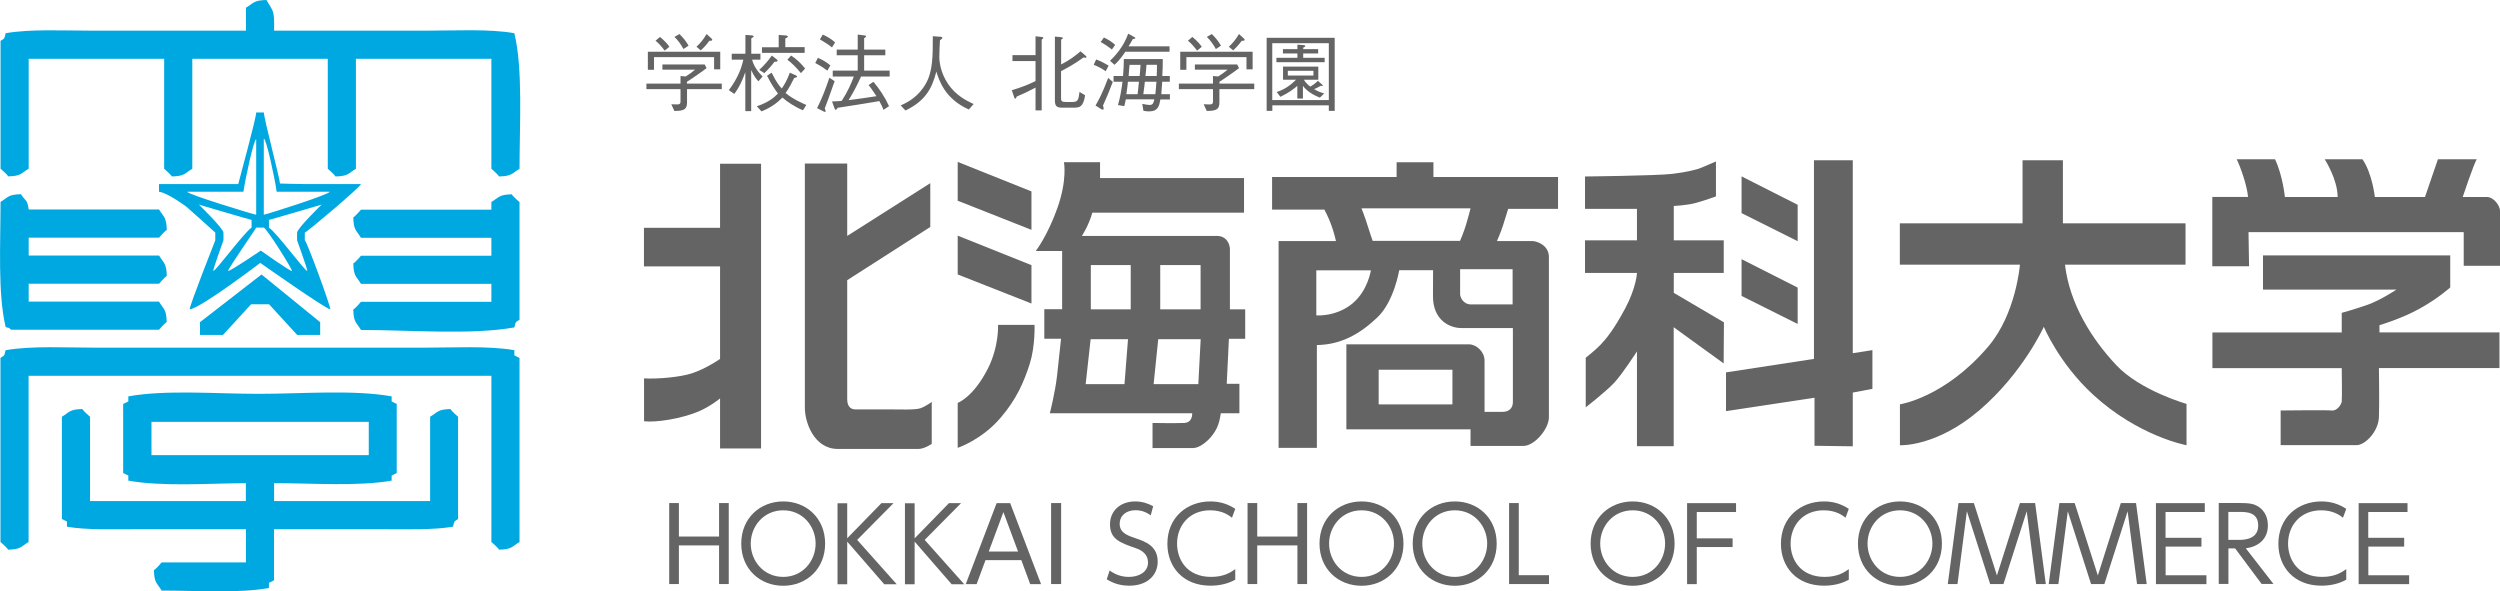
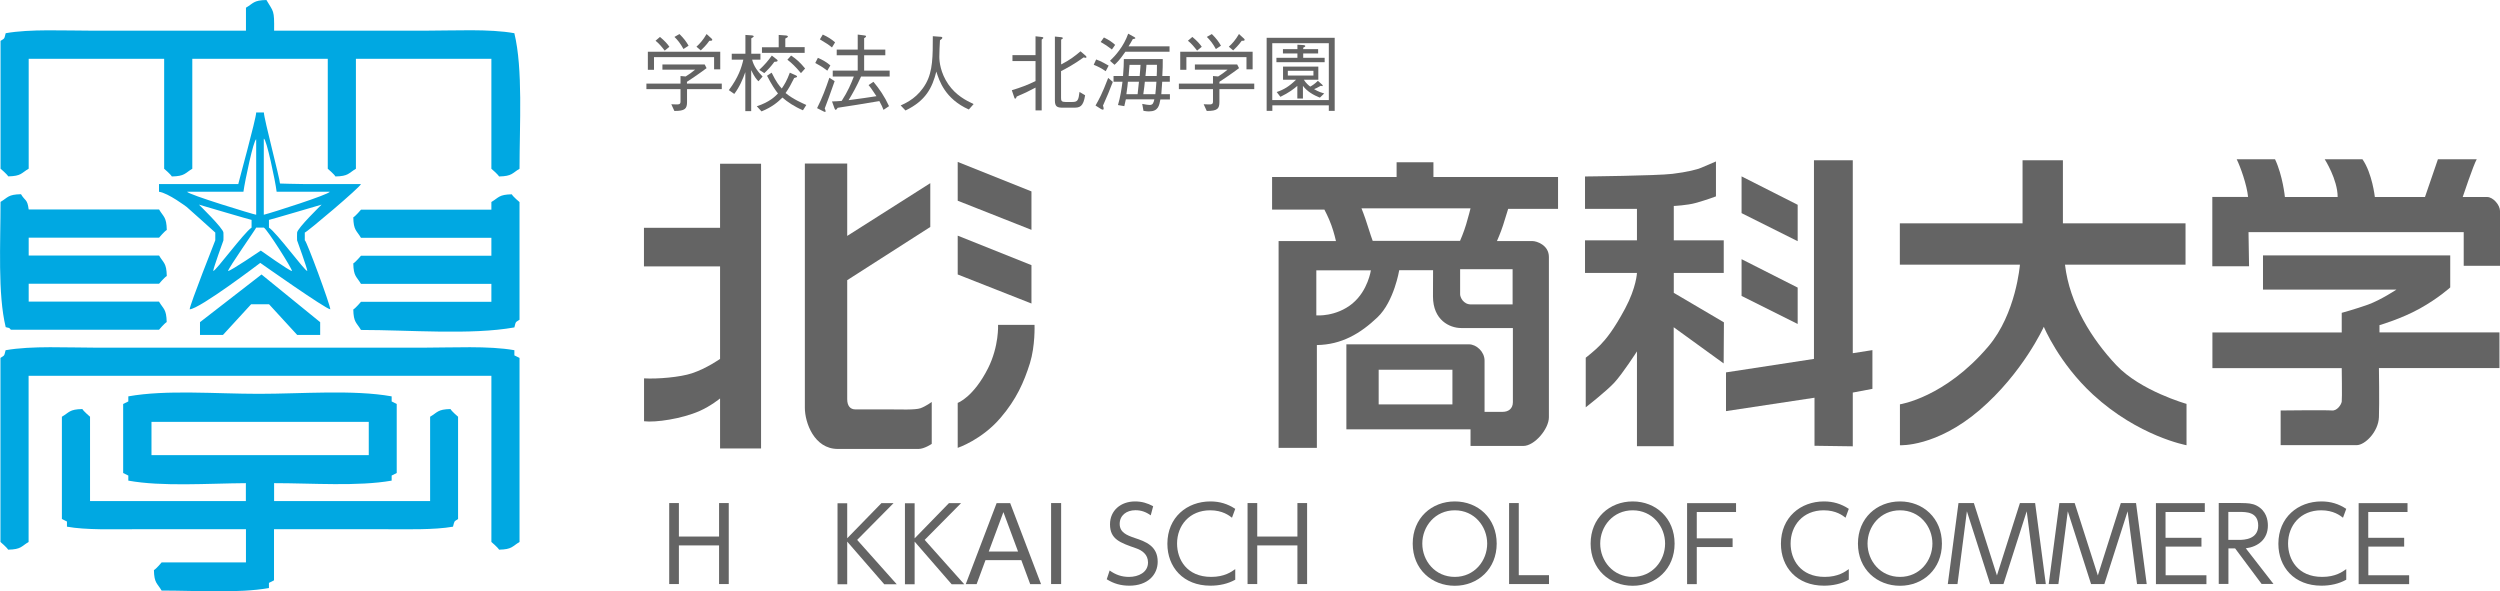
<svg xmlns="http://www.w3.org/2000/svg" viewBox="0 0 276.26 65.34">
  <g fill="#646464">
    <path d="m79.46 59.29v-3.7h1.07v8.95h-1.07v-4.27h-4.44v4.27h-1.07v-8.95h1.07v3.7z" />
-     <path d="m86.55 55.41c2.56 0 4.63 1.85 4.63 4.66s-2.08 4.66-4.63 4.66-4.64-1.83-4.64-4.66 2.1-4.66 4.64-4.66zm0 8.34c2.17 0 3.58-1.78 3.58-3.68s-1.41-3.68-3.58-3.68-3.59 1.77-3.59 3.68 1.42 3.68 3.59 3.68z" />
    <path d="m93.62 59.48 3.78-3.88h1.34l-4.02 4.06 4.37 4.9h-1.38l-4.09-4.71v4.71h-1.07v-8.95h1.07v3.88z" />
    <path d="m101.08 59.48 3.78-3.88h1.34l-4.02 4.06 4.37 4.9h-1.39l-4.09-4.71v4.71h-1.07v-8.95h1.07v3.88z" />
    <path d="m108.9 61.9-.98 2.65h-1.2l3.41-8.95h1.5l3.41 8.95h-1.2l-.98-2.65h-3.95zm3.6-.95-1.62-4.36-1.62 4.36h3.25z" />
    <path d="m117.26 55.59v8.95h-1.11v-8.95z" />
    <path d="m127.16 56.95c-.52-.38-1.06-.57-1.69-.57-1 0-1.74.58-1.74 1.51s.75 1.25 1.67 1.56c1.18.39 2.53.88 2.53 2.62 0 1.45-1.11 2.65-3.13 2.65-.93 0-1.73-.22-2.5-.71l.32-.97c.65.47 1.33.71 2.14.71 1.03 0 2.1-.49 2.1-1.6 0-.89-.67-1.34-1.31-1.56-1.78-.62-2.89-1-2.89-2.65 0-1.53 1.19-2.53 2.77-2.53.73 0 1.36.18 2 .53z" />
    <path d="m136.5 64.06c-.82.46-1.78.66-2.74.66-3.02 0-4.76-2.06-4.76-4.63 0-2.93 2.18-4.68 4.75-4.68 1.02 0 1.9.26 2.75.82l-.36.98c-.3-.23-1.04-.82-2.41-.82-2.3 0-3.66 1.69-3.66 3.68 0 1.76 1.08 3.68 3.77 3.68 1.48 0 2.25-.57 2.66-.86v1.18z" />
    <path d="m143.37 59.29v-3.7h1.07v8.95h-1.07v-4.27h-4.44v4.27h-1.07v-8.95h1.07v3.7z" />
-     <path d="m150.46 55.41c2.55 0 4.63 1.85 4.63 4.66s-2.08 4.66-4.63 4.66-4.65-1.83-4.65-4.66 2.1-4.66 4.65-4.66zm0 8.34c2.17 0 3.58-1.78 3.58-3.68s-1.41-3.68-3.58-3.68-3.59 1.77-3.59 3.68 1.42 3.68 3.59 3.68z" />
    <path d="m160.76 55.41c2.56 0 4.63 1.85 4.63 4.66s-2.08 4.66-4.63 4.66-4.65-1.83-4.65-4.66 2.1-4.66 4.65-4.66zm0 8.34c2.17 0 3.58-1.78 3.58-3.68s-1.41-3.68-3.58-3.68-3.59 1.77-3.59 3.68 1.42 3.68 3.59 3.68z" />
    <path d="m167.83 55.59v7.97h3.34v.98h-4.41v-8.95z" />
    <path d="m180.42 55.41c2.56 0 4.63 1.85 4.63 4.66s-2.08 4.66-4.63 4.66-4.65-1.83-4.65-4.66 2.1-4.66 4.65-4.66zm0 8.34c2.17 0 3.58-1.78 3.58-3.68s-1.41-3.68-3.58-3.68-3.59 1.77-3.59 3.68 1.42 3.68 3.59 3.68z" />
    <path d="m191.46 59.48v.97h-3.96v4.1h-1.07v-8.95h5.41v.98h-4.34v2.91h3.96z" />
    <path d="m204.3 64.06c-.82.46-1.78.66-2.74.66-3.02 0-4.76-2.06-4.76-4.63 0-2.93 2.18-4.68 4.75-4.68 1.02 0 1.9.26 2.75.82l-.36.98c-.29-.23-1.04-.82-2.41-.82-2.31 0-3.66 1.69-3.66 3.68 0 1.76 1.08 3.68 3.77 3.68 1.48 0 2.25-.57 2.66-.86v1.18z" />
    <path d="m209.96 55.41c2.55 0 4.63 1.85 4.63 4.66s-2.08 4.66-4.63 4.66-4.65-1.83-4.65-4.66 2.1-4.66 4.65-4.66zm0 8.34c2.17 0 3.58-1.78 3.58-3.68s-1.41-3.68-3.58-3.68-3.59 1.77-3.59 3.68 1.42 3.68 3.59 3.68z" />
    <path d="m218.12 55.59 2.55 8 2.54-8h1.68l1.18 8.95h-1.07l-1.04-8.04-2.57 8.04h-1.47l-2.57-8.04-1.04 8.04h-1.07l1.18-8.95h1.68z" />
    <path d="m229.26 55.59 2.56 8 2.54-8h1.68l1.18 8.95h-1.07l-1.04-8.04-2.57 8.04h-1.47l-2.57-8.04-1.04 8.04h-1.07l1.18-8.95h1.68z" />
    <path d="m243.27 59.42v.98h-3.96v3.17h4.51v.98h-5.58v-8.95h5.4v.98h-4.34v2.85h3.96z" />
    <path d="m247.63 55.59c.71 0 1.25.03 1.75.29 1.07.57 1.23 1.59 1.23 2.19 0 1.53-1.09 2.35-2.44 2.52l3.06 3.94h-1.31l-2.93-3.93h-.74v3.93h-1.07v-8.95h2.45zm-1.39.98v3.09h1.19c.56 0 2.11-.06 2.11-1.58s-1.33-1.51-2.1-1.51z" />
    <path d="m259.27 64.06c-.82.46-1.78.66-2.74.66-3.02 0-4.76-2.06-4.76-4.63 0-2.93 2.18-4.68 4.75-4.68 1.02 0 1.9.26 2.75.82l-.36.98c-.3-.23-1.04-.82-2.41-.82-2.3 0-3.66 1.69-3.66 3.68 0 1.76 1.08 3.68 3.77 3.68 1.48 0 2.25-.57 2.66-.86v1.18z" />
    <path d="m265.67 59.42v.98h-3.96v3.17h4.51v.98h-5.58v-8.95h5.4v.98h-4.34v2.85h3.96z" />
  </g>
  <path fill-rule="evenodd" fill="#00a8e2" d="m56.84 3.67c-2.78-.5-6.65-.28-9.89-.28h-16.66c.03-2.33-.06-2.04-.85-3.39-1.45.03-1.43.37-2.26.85v2.54h-16.95c-3.15 0-6.91-.2-9.6.28-.18.67-.08.53-.57.85v14.12s.69.58.85.85c1.45-.03 1.43-.36 2.26-.85v-12.14h14.97v12.15s.69.58.85.85c1.45-.03 1.43-.36 2.26-.85v-12.15h14.97v12.15s.69.58.85.85c1.45-.03 1.43-.36 2.26-.85v-12.15h14.97v12.15s.69.58.85.85c1.45-.03 1.43-.36 2.26-.85 0-4.87.39-11.03-.57-14.97zm-16.95 16.67h-6.21c-.9 0-2.65-.06-2.74-.06 0-.47-1.78-7.19-1.78-7.85h-.85c0 .66-1.98 7.82-1.98 7.91h-8.76v.85c1.03.14 3.06 1.68 3.06 1.68.02 0 3.16 2.83 3.16 2.83v.85s-2.83 7.16-2.83 7.63c1.1-.03 7.8-5.13 7.8-5.13s7.27 5.13 7.74 5.13c0-.47-2.64-7.63-2.82-7.63v-.85c.19 0 6.21-5.08 6.21-5.37zm-10.73-5.01c.28 0 1.27 4.68 1.41 5.86h5.86c0 .28-6.44 2.34-7.28 2.54v-8.4zm-2.26 5.86c.16-1.18 1.13-5.79 1.41-5.79v8.33c-.19 0-7.62-2.26-7.62-2.54zm-3.34 8.76c0-.28 1.13-3.39 1.13-3.39s.02-.78 0-.85c0-.47-2.71-3.1-2.71-3.1s5.72 1.69 5.82 1.69v.85c-.87.59-3.95 4.8-4.24 4.8zm5.26-2.26s-3.33 2.26-3.62 2.26c0-.28 3.11-4.71 3.11-4.8h.85c.4.24 3.11 4.52 3.11 4.8-.28 0-3.45-2.26-3.45-2.26zm4.01-1.13s1.13 3.11 1.13 3.39c-.28 0-3.36-4.21-4.24-4.8v-.85c.09 0 5.82-1.69 5.82-1.69s-2.71 2.63-2.71 3.1c-.02.07 0 .85 0 .85zm-31.64 9.88h16.38s.58-.69.85-.85c-.03-1.45-.36-1.43-.85-2.26h-14.4v-1.98h14.41s.58-.69.85-.85c-.03-1.45-.36-1.43-.85-2.26h-14.41v-1.98h14.41s.58-.69.85-.85c-.03-1.45-.36-1.43-.85-2.26h-14.41c-.15-1.19-.4-.92-.85-1.69-1.45.03-1.43.36-2.26.85 0 4.55-.32 10.19.57 13.84.56.17.24-.04.57.28zm55.37-14.97c-1.45.03-1.43.36-2.26.85v.85h-14.41s-.58.69-.85.85c.03 1.45.36 1.43.85 2.26h14.41v1.98h-14.41s-.58.69-.85.85c.03 1.45.36 1.43.85 2.26h14.41v1.98h-14.41s-.58.69-.85.85c.03 1.45.36 1.43.85 2.26 5.35 0 12.14.58 16.95-.28.18-.67.08-.53.57-.85v-13s-.7-.58-.85-.85zm-34.46 15.54h2.54c1.03-1.13 2.07-2.26 3.11-3.39h1.98c1.04 1.13 2.07 2.26 3.11 3.39h2.54v-1.41l-6.48-5.27-6.8 5.27zm34.75 1.69c-2.86-.51-6.85-.28-10.17-.28h-35.89c-3.32 0-7.31-.23-10.17.28-.18.67-.08.53-.57.85v20.34s.69.58.85.85c1.45-.03 1.43-.36 2.26-.85v-18.36h51.14v18.36s.69.58.85.85c1.45-.03 1.43-.36 2.26-.85v-20.34c-.19-.1-.38-.19-.57-.28v-.57zm-7.06 6.5c-1.45.03-1.43.37-2.26.85v9.32h-17.24v-1.98c4.21 0 9.27.38 12.99-.28v-.56c.19-.1.38-.19.56-.28v-7.63c-.19-.09-.38-.19-.56-.28v-.56c-4.25-.76-9.95-.28-14.69-.28s-10.25-.47-14.41.28v.56c-.19.1-.38.19-.57.28v7.63c.19.09.38.19.57.28v.56c3.71.68 8.8.31 12.99.28v1.98h-17.22v-9.32s-.69-.58-.85-.85c-1.45.03-1.43.37-2.26.85v11.3c.19.09.38.19.56.28v.57c2.1.38 5.09.28 7.63.28h12.15v3.67h-9.32s-.58.7-.85.85c.03 1.45.36 1.43.85 2.26 3.85 0 8.48.32 11.86-.28v-.57c.19-.09.38-.19.56-.28v-5.65h12.15c2.53 0 5.53.09 7.63-.28.18-.67.08-.53.56-.85v-11.3s-.69-.58-.84-.85zm-33.05 5.09v-3.67h24.01v3.67h-24.02z" />
  <path fill="#646464" d="m75.92 9.84v1.43c0 .73-.21 1-1.4.99l-.34-.74c.3.02.47.02.58.02.24 0 .44 0 .44-.31v-1.38h-3.77v-.61h3.77v-.84l.57.05c.44-.28.67-.44 1.04-.75h-3.61v-.58h4.67l.21.41c-.99.74-1.82 1.28-2.17 1.51v.2h3.85v.61h-3.85zm2.99-2.17v-1.36h-6.64v1.4h-.68v-1.99h8v1.94h-.68zm-5.46-2.08c-.31-.4-.62-.78-1.01-1.09l.49-.42c.54.45.82.77 1.04 1.09l-.51.42zm2.08-.17c-.35-.63-.64-.99-1-1.34l.55-.32c.49.48.77.86 1.01 1.29l-.57.37zm2.86-.92c-.33.49-.79.92-.95 1.07l-.48-.41c.37-.33.73-.73 1.12-1.4l.56.51c.05.06.07.09.07.13 0 .11-.15.11-.31.11" />
  <path fill="#646464" d="m83.81 8.98c-.2-.2-.44-.47-.8-1.23v4.53h-.65v-4.31c-.26.73-.62 1.62-1.22 2.41l-.6-.42c1.05-1.4 1.41-2.5 1.6-3.37h-1.28v-.65h1.51v-2.08l.71.05s.21.02.21.11c0 .06-.17.16-.27.22v1.7h1.01v.65h-.92c.18.73.64 1.34 1.16 1.87l-.45.51zm4.93 3.21c-.93-.39-1.72-.92-2.28-1.41-.45.45-1.1 1.04-2.31 1.53l-.52-.57c1.41-.45 2.05-1.11 2.34-1.41-.3-.38-.67-.91-1.21-1.96l.51-.34c.52 1.07.86 1.47 1.12 1.75.32-.48.55-.84.89-1.75l.65.29s.15.07.15.13c0 .08-.06.1-.32.17-.34.69-.58 1.13-.95 1.66.83.69 1.88 1.13 2.29 1.32l-.38.6zm-3.16-5.37c-.39.54-.75.91-1.12 1.26l-.56-.36c.61-.57.97-.99 1.39-1.58l.55.43s.09.07.09.13c0 .12-.22.13-.34.13m-1.39-.98v-.63h1.85v-1.36l.81.06c.19.02.21.11.21.13 0 .06-.18.15-.29.21v.95h2.14v.63h-4.72zm4.31 2.23c-.58-.69-1.03-1.13-1.5-1.48l.41-.46c.6.39 1.01.78 1.55 1.43z" />
  <path fill="#646464" d="m91.42 7.81c-.55-.42-.93-.64-1.33-.85l.29-.57c.49.21.97.48 1.38.84zm-.27 4.19c.07.18.08.23.08.3s-.05.07-.06.07c-.06 0-.15-.06-.19-.07l-.69-.35c.58-1.15.96-2.18 1.36-3.36l.58.38c-.27.81-1.03 2.87-1.1 3.03m.8-6.76c-.32-.27-.64-.48-1.33-.89l.32-.53c.55.25.96.51 1.36.86l-.34.56zm3.22 3.22c-.5 1.1-.91 1.84-1.38 2.61.99-.13 2.57-.35 3.08-.44-.58-.88-.72-1.06-.87-1.23l.54-.36c.65.78 1.23 1.62 1.72 2.69l-.61.41c-.11-.29-.23-.56-.46-.97-1.2.22-3.69.6-4.6.74-.06.07-.15.23-.22.23s-.13-.15-.14-.18l-.27-.75c.31 0 .76-.04 1.07-.06.68-1.05 1.04-1.9 1.34-2.69h-2.33v-.66h2.76v-1.69h-2.32v-.63h2.32v-1.66l.71.09c.1 0 .21.03.21.11 0 .06-.07.13-.21.2v1.26h2.34v.63h-2.34v1.69h2.82v.66h-3.14z" />
  <path fill="#646464" d="m107.06 12.1c-2.64-1.18-3.27-3.18-3.59-4.19-.46 1.79-1.15 3.21-3.41 4.3l-.53-.56c.75-.34 1.93-.91 2.79-2.43.76-1.36.76-3 .76-5.22l.8.06c.16 0 .25.03.25.11 0 .09-.09.16-.26.28-.03.26-.07 1.55-.07 1.83 0 .55.13 1.77.99 3.03.84 1.22 1.95 1.79 2.8 2.19z" />
  <path fill="#646464" d="m115.11 4.39v7.81h-.68v-2.52c-.74.4-1.31.67-2.08.99-.04.11-.08.23-.16.23s-.09-.07-.13-.19l-.25-.74c1-.3 1.76-.59 2.62-1.01v-2.21h-2.55v-.66h2.55v-2.08l.63.07c.1 0 .23.03.23.1 0 .03 0 .07-.19.21m4.84 2s-.09-.02-.19-.05c-1.02.74-1.91 1.22-2.5 1.52v2.97c0 .31.06.44.49.44h.76c.59 0 .68-.19.79-1.11l.62.37c-.2 1.28-.6 1.37-1.25 1.37h-1.2c-.61 0-.89-.09-.89-.79v-7.07l.7.07s.18.02.18.1c0 .06-.07.1-.19.17v2.74c.95-.48 1.57-.96 2.14-1.45l.55.47c.09.08.11.13.11.17 0 .05-.06.08-.1.08" />
  <path fill="#646464" d="m122.19 7.87c-.48-.33-.85-.52-1.33-.71l.27-.59c.57.2 1.13.54 1.38.68l-.32.61zm-.31 3.81c.03.06.08.19.08.32 0 .03 0 .12-.1.12-.06 0-.18-.07-.19-.07l-.61-.39c.37-.65.71-1.24 1.4-3.05l.51.44c-.34.89-.62 1.59-1.09 2.63m.99-6.21c-.45-.35-.77-.57-1.24-.83l.36-.5c.58.29.89.5 1.24.82zm1.48.26c-.6.89-1 1.26-1.19 1.43l-.5-.44c.59-.56 1.52-1.59 2.01-3l.7.39s.09.05.09.1c0 .07-.09.08-.28.11-.19.34-.29.52-.47.8h4.53v.6h-4.89zm3.88 5.25c-.13.7-.24 1.33-1.26 1.33-.09 0-.3 0-.61-.06l-.14-.77c.46.08.62.12.82.12.37 0 .43-.24.52-.62h-3.15c-.05.26-.14.65-.17.75l-.7-.12c.26-.85.41-1.87.5-2.58h-.99v-.63h1.05c.07-.85.08-1.27.09-1.87h4.3c0 .83 0 .9-.05 1.87h.83v.63h-.84c-.08.99-.08 1.11-.1 1.38h.95v.58h-1.04zm-3.59-1.95c-.03.38-.05.49-.17 1.38h1.24c.03-.21.13-1.18.15-1.38h-1.23zm.18-1.87c-.03.2-.08 1.06-.1 1.24h1.22c.02-.23.07-.8.08-1 0-.08 0-.15.02-.23h-1.22zm1.69 1.87c-.03.34-.06.61-.17 1.38h1.33c.04-.34.07-.67.12-1.38zm.18-1.87c-.02.37-.07.83-.11 1.24h1.24c.02-.31.03-.61.03-1.24h-1.15z" />
  <path fill="#646464" d="m134.75 9.84v1.43c0 .73-.21 1-1.4.99l-.34-.74c.3.02.48.02.59.02.24 0 .44 0 .44-.31v-1.38h-3.77v-.61h3.77v-.84l.57.05c.44-.28.67-.44 1.04-.75h-3.61v-.58h4.67l.21.41c-.99.74-1.82 1.28-2.17 1.51v.2h3.85v.61h-3.85zm2.99-2.17v-1.36h-6.64v1.4h-.68v-1.99h8v1.94h-.68zm-5.46-2.08c-.31-.4-.62-.78-1.01-1.09l.49-.42c.54.45.82.77 1.04 1.09l-.51.42zm2.08-.17c-.35-.63-.64-.99-1-1.34l.55-.32c.49.48.77.86 1.01 1.29zm2.86-.92c-.34.49-.79.92-.95 1.07l-.48-.41c.37-.33.73-.73 1.12-1.4l.56.51c.05.06.07.09.07.13 0 .11-.15.11-.32.11" />
  <path fill="#646464" d="m139.96 4.18h7.53v8.07h-.65v-.61h-6.24v.61h-.63v-8.07zm6.88.59h-6.25v6.29h6.25zm-3.46.17.65.04c.19.01.21.09.21.11 0 .07-.07.1-.23.18v.16h1.65v.48h-1.65v.48h2.37v.48h-5.33v-.48h2.32v-.48h-1.6v-.48h1.6v-.48zm2.71 4.4s.08.07.08.12c0 .04-.05.06-.06.06-.04 0-.11-.03-.16-.04-.36.21-.6.32-.74.37.48.29.88.41 1.12.48l-.48.46c-.72-.29-1.4-.68-1.87-1.3v1.4h-.62v-1.4c-.38.33-.92.75-1.87 1.21l-.41-.53c.8-.27 1.38-.62 2.14-1.36h-1.44v-1.45h3.9v1.45h-1.6c.23.38.52.62.71.76.28-.16.52-.32.84-.64zm-.95-1.52h-2.83v.53h2.83z" />
  <path fill="#646464" d="m71.16 29.46v-4.29h8.41v-7.08h4.53v31.47h-4.53v-5.53s-1.02.84-2.27 1.39c-1.95.86-4.86 1.29-6.13 1.13v-4.74c1.48.09 4.01-.13 5.29-.56 1.63-.54 3.11-1.59 3.11-1.59v-10.22h-8.41z" />
  <path fill="#646464" d="m88.94 18.08v26.99c0 1.63 1.03 4.54 3.64 4.54h8.92c.64 0 1.46-.56 1.46-.56v-4.63s-.64.47-1.24.69c-.6.21-2.31.13-3.51.13h-3.69c-.56 0-.9-.39-.9-1.12v-13.16l9.18-5.88v-4.84l-9.18 5.83v-8h-4.68z" />
  <path fill="#646464" d="m105.83 17.89v4.29l8.15 3.22v-4.25z" />
  <path fill="#646464" d="m105.83 26.04v4.29l8.15 3.21v-4.24z" />
  <path fill="#646464" d="m110.29 35.9s.12 2.35-1.11 4.8c-1.63 3.22-3.35 3.82-3.35 3.82v4.97s2.68-.89 4.76-3.35c1.72-2.01 2.56-3.9 3.22-6 .6-1.93.51-4.24.51-4.24z" />
-   <path fill="#646464" d="m137.6 37.44v-3.26h-1.69v-6.65c0-.43-.28-1.46-1.44-1.46h-14.92s.73-1.07 1.16-2.57h16.76v-3.82h-15.91v-1.76h-3.99s.39 1.93-.72 5.06c-1.11 3.12-2.4 4.76-2.4 4.76h2.92v6.43h-1.97v3.26h1.85s-.22 2.06-.43 3.99-.81 4.25-.81 4.25h15.73s.09 1.03-.9 1.07c-.92.04-3.48 0-3.48 0v2.77h4.5c.69 0 1.54-.73 1.95-1.22.58-.7.92-1.33 1.09-2.62h2.06v-3.26h-1.4l.24-4.97zm-9.39-8.15h4.46v4.89h-4.46zm-3.95 13.16h-4.29l.55-4.97h4.13zm.69-8.27h-4.41v-4.89h4.41zm7.48 8.27h-4.95l.51-4.97h4.69l-.26 4.97z" />
  <path fill="#646464" d="m166.68 23.08h5.49v-3.52h-13.77v-1.63h-4.07v1.63h-13.76v3.6h5.78s.48.9.77 1.72c.3.81.51 1.76.51 1.76h-6.34v22.85h4.23v-11.36c2.71-.04 4.79-1.25 6.7-3.07 1.83-1.74 2.4-5.2 2.4-5.2h3.74s-.01 1.55-.01 2.89c0 2.63 1.84 3.5 3.13 3.5h5.7v8.19c0 .73-.51 1.07-1.11 1.07h-2.02v-5.66c0-.99-.91-1.8-1.72-1.8h-13.55v9.39h13.72v1.84h5.83c1.24 0 2.83-1.88 2.83-3.17v-17.71c0-1.33-1.37-1.76-1.8-1.76h-3.94s.44-1 .68-1.76c.26-.81.56-1.8.56-1.8m-6.16 21.61h-8.15v-3.83h8.15zm-11.01-11.18c-1.86 1.54-4.03 1.34-4.03 1.34v-4.98h6.03s-.33 2.24-2 3.63m2.2-6.88s-.34-.94-.6-1.8-.64-1.8-.64-1.8h12.05s-.22.9-.48 1.76c-.25.86-.68 1.84-.68 1.84zm15.46 3.13v3.89h-4.6c-.86 0-1.2-.8-1.2-1.12v-2.77h5.81z" />
  <path fill="#646464" d="m175.15 19.51v3.57h5.74v3.48h-5.74v3.6h5.74s-.06 1.6-1.31 3.94c-1.26 2.35-2.12 3.38-2.72 4-.6.63-1.63 1.43-1.63 1.43v5.48s2.29-1.78 3.17-2.74c.92-1 2.49-3.44 2.49-3.44v10.48h4.06v-13.15l5.52 4 .03-4.54-5.54-3.26v-2.2h5.52v-3.6h-5.52v-3.8s1.49-.07 2.41-.33c1.23-.34 2.25-.73 2.25-.73v-3.86s-1.26.54-1.66.71-1.49.46-3.15.66c-1.74.21-9.66.29-9.66.29" />
  <path fill="#646464" d="m192.45 19.49v4.06l6.2 3.1v-4.02z" />
  <path fill="#646464" d="m192.45 28.64v4.06l6.2 3.1v-4.02z" />
  <path fill="#646464" d="m200.45 17.71v21.95l-9.72 1.49v4.28l9.78-1.48v5.31l4.23.06v-5.94l2.17-.41v-4.28l-2.17.34v-21.32z" />
  <path fill="#646464" d="m209.94 24.68v4.57h13.27s-.42 5.42-3.49 9.03c-4.8 5.66-9.77 6.4-9.77 6.4v4.52s4 .23 8.81-3.89c4.8-4.12 7.09-9.2 7.09-9.2s1.65 4 5.43 7.49c5.03 4.63 10.34 5.6 10.34 5.6v-4.57s-5.09-1.43-7.77-4.29c-2.69-2.86-5.15-6.75-5.66-11.09h13.32v-4.57h-13.55v-6.97h-4.46v6.97h-13.55z" />
  <path fill="#646464" d="m247.16 17.59c.4.8 1.14 2.86 1.26 4.17h-3.95v7.66h4.06l-.06-3.77h23.78v3.72h4.01v-6.06c0-.63-.74-1.54-1.43-1.54h-2.69s1.2-3.6 1.55-4.17h-4.29l-1.43 4.17h-5.54s-.29-2.63-1.37-4.17h-4.17s1.43 2.23 1.43 4.17h-5.83s-.23-2.35-1.09-4.17h-4.23z" />
  <path fill="#646464" d="m250.07 28.23v3.77h14.75s-1.71 1.14-3.14 1.66c-1.43.51-2.91.91-2.91.91v2.17h-14.29v3.94h14.29s.05 3.37 0 3.71c-.06.34-.52 1.03-1.09.97s-5.66 0-5.66 0v3.83h8.4c.92 0 2.4-1.48 2.46-3.09.06-1.6 0-5.43 0-5.43h13.32v-3.94h-13.26v-.8s2.4-.69 4.45-1.83c2.06-1.14 3.37-2.34 3.37-2.34v-3.54h-20.69z" />
</svg>